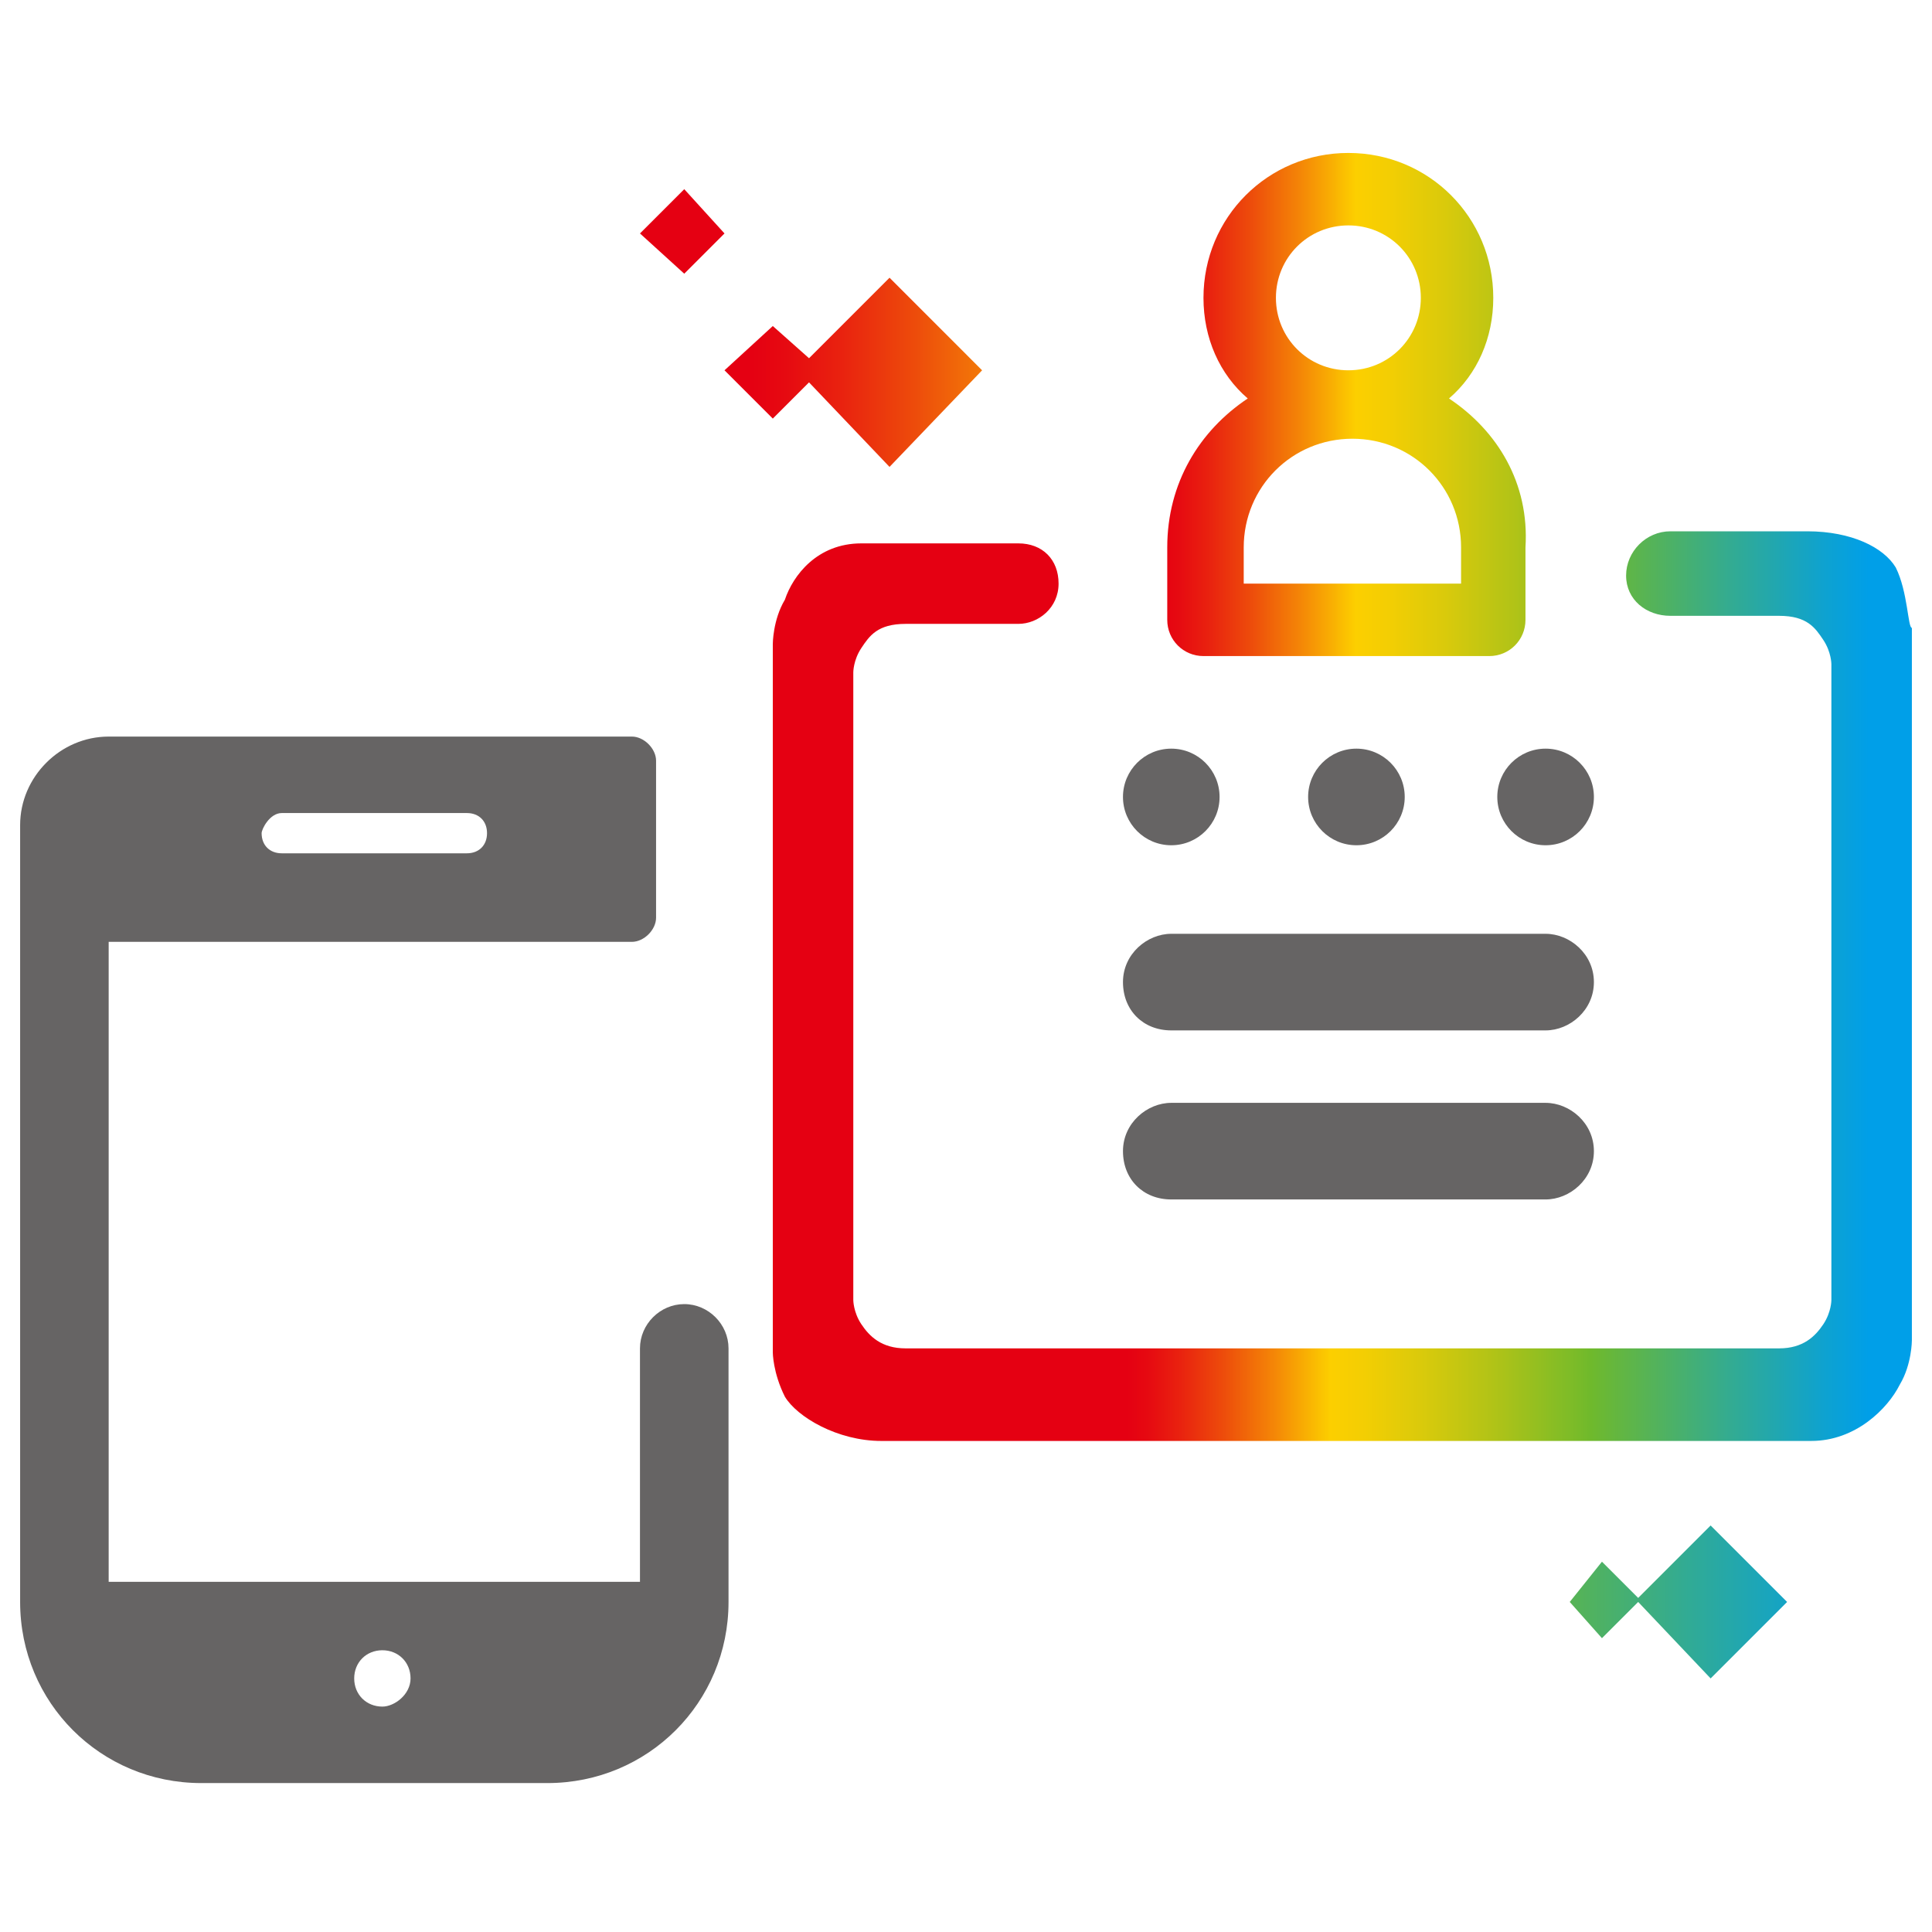
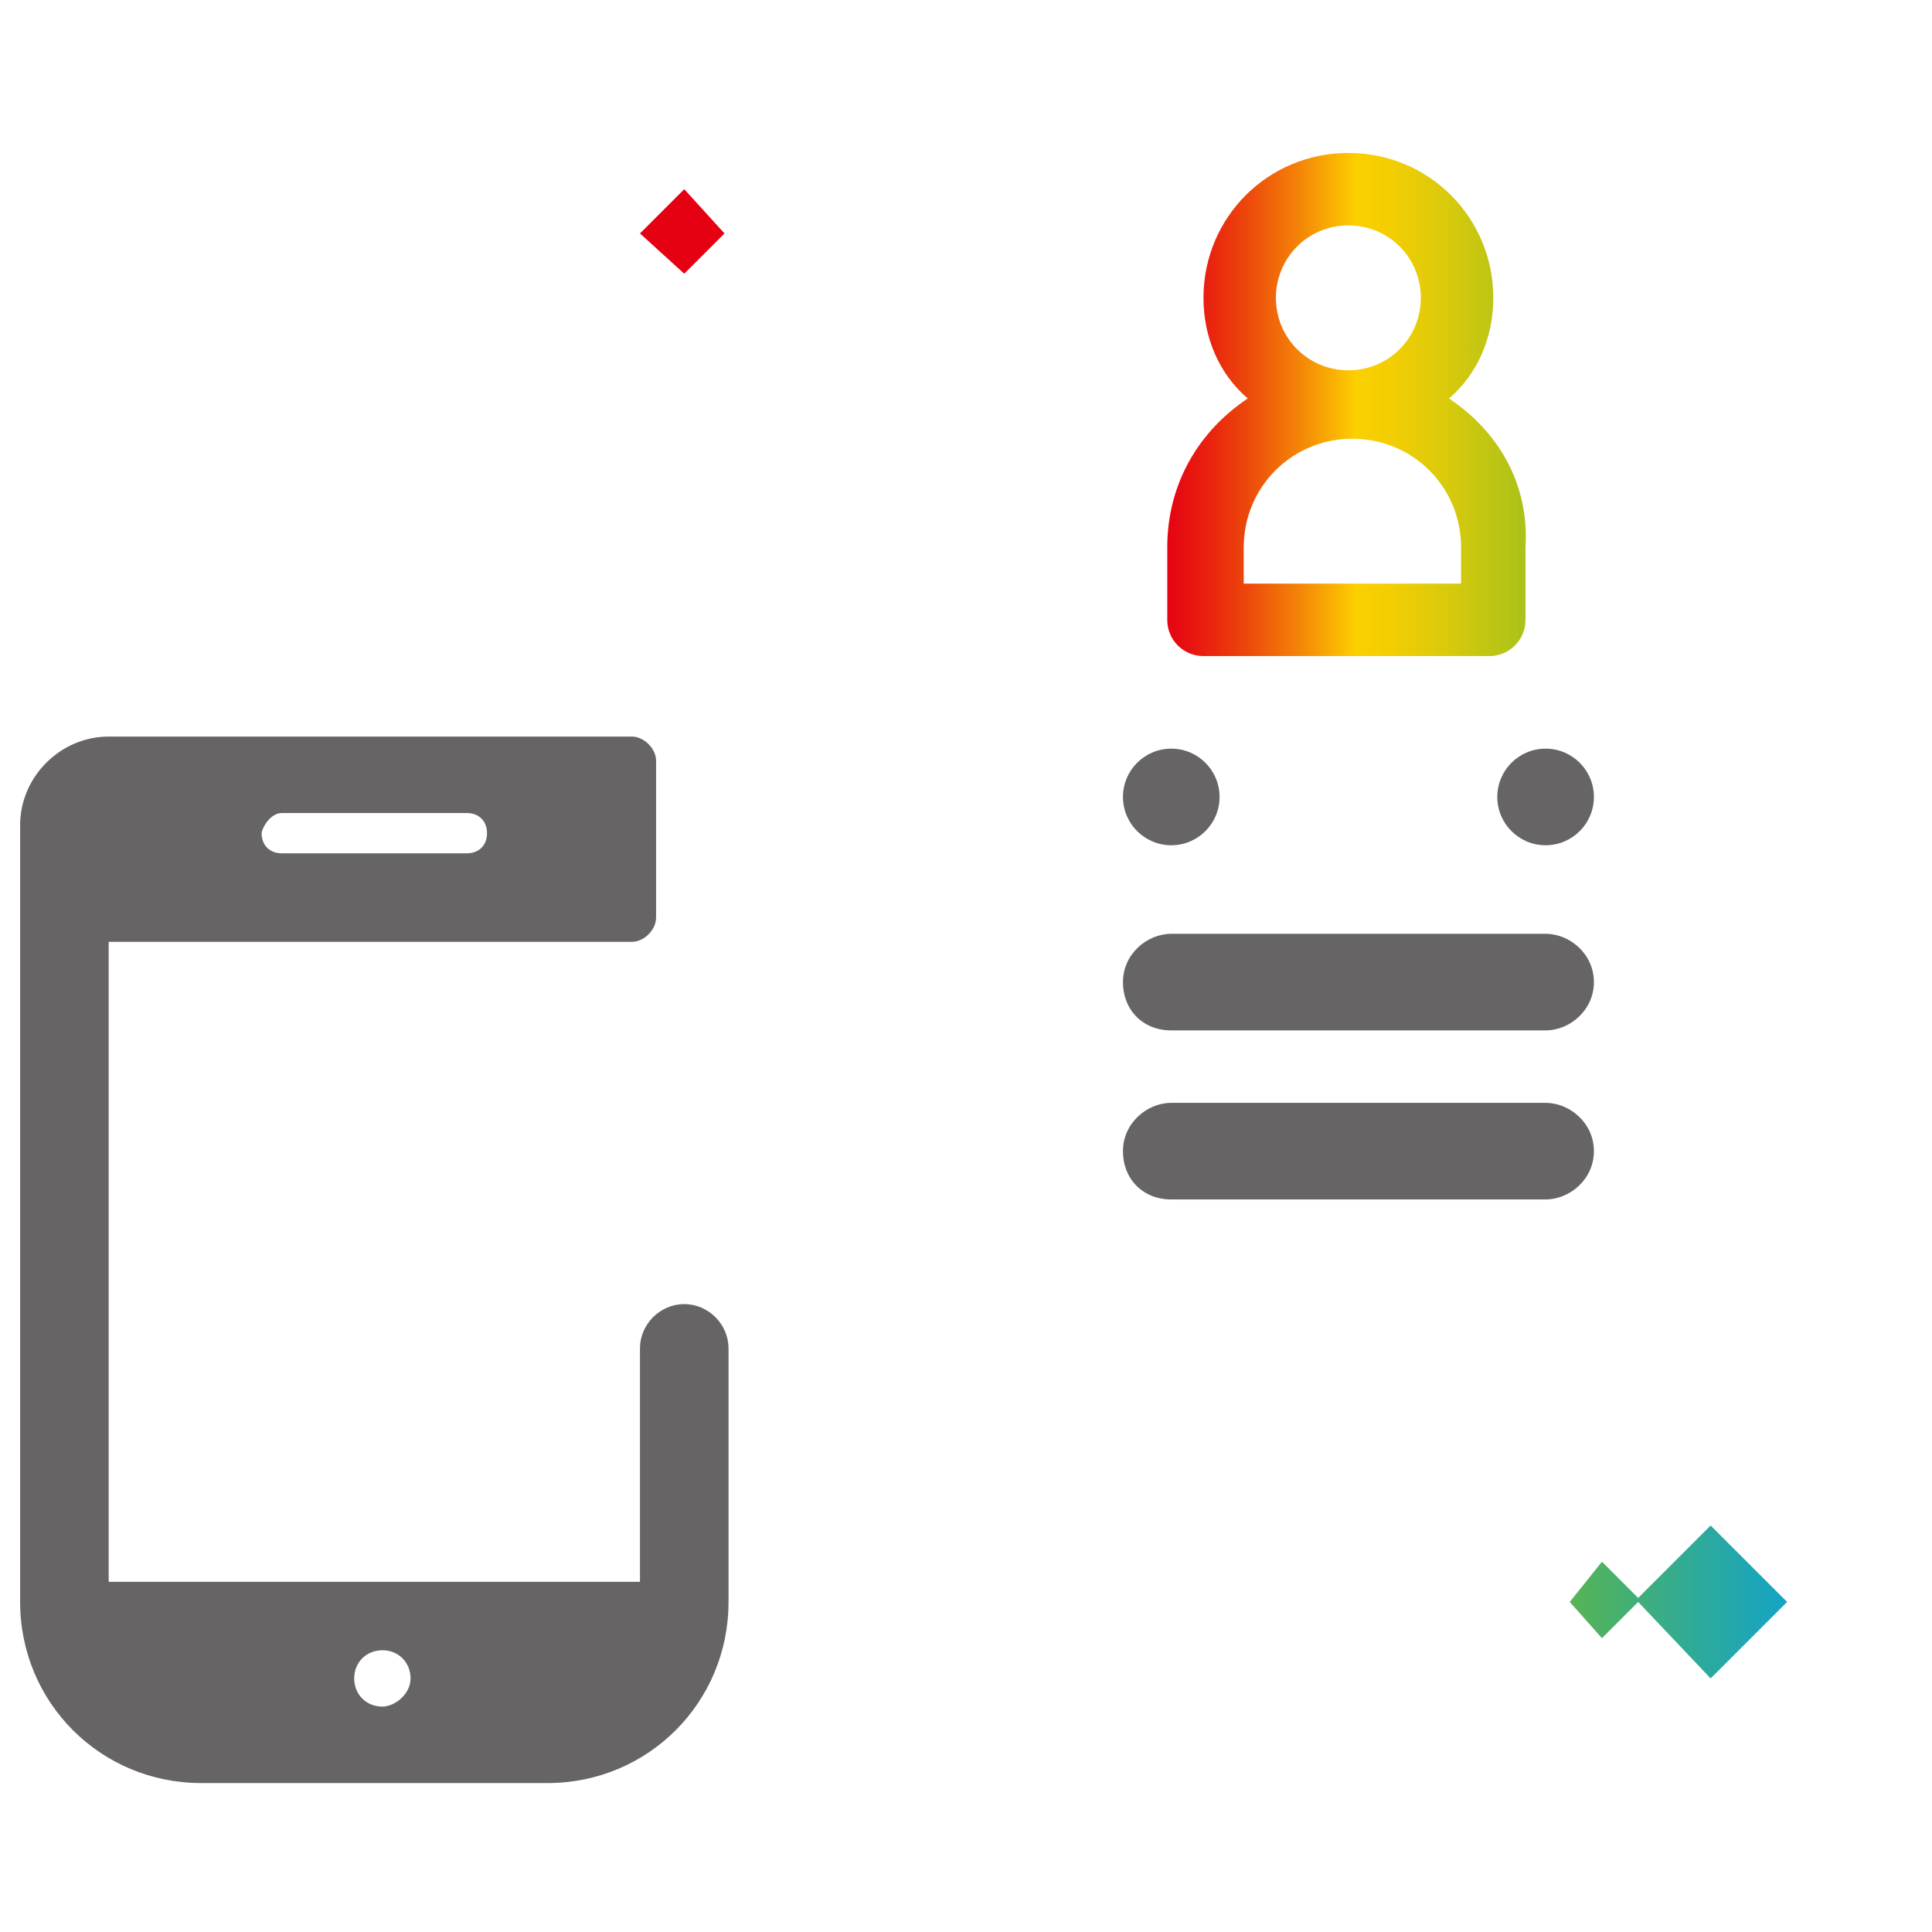
<svg xmlns="http://www.w3.org/2000/svg" version="1.1" id="圖層_1" x="0px" y="0px" viewBox="0 0 48 48" style="enable-background:new 0 0 48 48;" xml:space="preserve">
  <style type="text/css">
	.st0{fill:#666464;}
	.st1{fill:url(#SVGID_1_);}
	.st2{fill:url(#SVGID_2_);}
	.st3{fill:url(#SVGID_3_);}
	.st4{fill:url(#SVGID_4_);}
	.st5{fill:url(#SVGID_5_);}
</style>
  <g>
    <g>
      <g>
        <g>
          <g>
-             <circle class="st0" cx="33.7" cy="19.8" r="1.2" />
-           </g>
+             </g>
        </g>
        <g>
          <g>
            <circle class="st0" cx="38.4" cy="19.8" r="1.2" />
          </g>
        </g>
        <g>
          <g>
            <circle class="st0" cx="29.1" cy="19.8" r="1.2" />
          </g>
        </g>
        <g>
          <g>
            <path class="st0" d="M38.4,23.2h-9.3c-0.6,0-1.2,0.5-1.2,1.2s0.5,1.2,1.2,1.2h9.3c0.6,0,1.2-0.5,1.2-1.2S39,23.2,38.4,23.2z" />
          </g>
        </g>
        <g>
          <g>
            <path class="st0" d="M38.4,27.4h-9.3c-0.6,0-1.2,0.5-1.2,1.2s0.5,1.2,1.2,1.2h9.3c0.6,0,1.2-0.5,1.2-1.2S39,27.4,38.4,27.4z" />
          </g>
        </g>
      </g>
      <g>
        <linearGradient id="SVGID_1_" gradientUnits="userSpaceOnUse" x1="27.993" y1="25.55" x2="46.419" y2="25.55" gradientTransform="matrix(1 0 0 -1 0 50)">
          <stop offset="0" style="stop-color:#E50012" />
          <stop offset="2.720355e-02" style="stop-color:#E60911" />
          <stop offset="7.212701e-02" style="stop-color:#E9220F" />
          <stop offset="0.129" style="stop-color:#ED4B0B" />
          <stop offset="0.196" style="stop-color:#F48407" />
          <stop offset="0.271" style="stop-color:#FCCB00" />
          <stop offset="0.275" style="stop-color:#FCCF00" />
          <stop offset="0.321" style="stop-color:#F3CE03" />
          <stop offset="0.397" style="stop-color:#DACA0B" />
          <stop offset="0.494" style="stop-color:#B1C317" />
          <stop offset="0.608" style="stop-color:#79BB29" />
          <stop offset="0.626" style="stop-color:#6FB92C" />
          <stop offset="0.638" style="stop-color:#6BB833" />
          <stop offset="0.817" style="stop-color:#32AB93" />
          <stop offset="0.941" style="stop-color:#0EA2D0" />
          <stop offset="1" style="stop-color:#009FE8" />
        </linearGradient>
-         <path class="st1" d="M47.1,14.1c-0.3-0.5-1.1-0.9-2.2-0.9h-3.4c-0.6,0-1.1,0.5-1.1,1.1l0,0c0,0.6,0.5,1,1.1,1h2.7     c0.7,0,0.9,0.3,1.1,0.6c0.2,0.3,0.2,0.6,0.2,0.6v15.8c0,0,0,0.3-0.2,0.6s-0.5,0.6-1.1,0.6H22.5c-0.6,0-0.9-0.3-1.1-0.6     c-0.2-0.3-0.2-0.6-0.2-0.6V16.7c0,0,0-0.3,0.2-0.6c0.2-0.3,0.4-0.6,1.1-0.6h2.8c0.5,0,1-0.4,1-1l0,0c0-0.6-0.4-1-1-1h-3.9     c-1.1,0-1.7,0.8-1.9,1.4c-0.3,0.5-0.3,1.1-0.3,1.1v17.6c0,0,0,0.5,0.3,1.1c0.3,0.5,1.3,1.1,2.4,1.1H45c1.1,0,1.9-0.8,2.2-1.4     c0.3-0.5,0.3-1.1,0.3-1.1V15.6C47.4,15.6,47.4,14.7,47.1,14.1z" />
      </g>
      <g>
        <g>
          <linearGradient id="SVGID_2_" gradientUnits="userSpaceOnUse" x1="28.742" y1="40" x2="46.722" y2="40" gradientTransform="matrix(1 0 0 -1 0 50)">
            <stop offset="0" style="stop-color:#E50012" />
            <stop offset="2.720355e-02" style="stop-color:#E60911" />
            <stop offset="7.212701e-02" style="stop-color:#E9220F" />
            <stop offset="0.129" style="stop-color:#ED4B0B" />
            <stop offset="0.196" style="stop-color:#F48407" />
            <stop offset="0.271" style="stop-color:#FCCB00" />
            <stop offset="0.275" style="stop-color:#FCCF00" />
            <stop offset="0.321" style="stop-color:#F3CE03" />
            <stop offset="0.397" style="stop-color:#DACA0B" />
            <stop offset="0.494" style="stop-color:#B1C317" />
            <stop offset="0.608" style="stop-color:#79BB29" />
            <stop offset="0.626" style="stop-color:#6FB92C" />
            <stop offset="0.638" style="stop-color:#6BB833" />
            <stop offset="0.817" style="stop-color:#32AB93" />
            <stop offset="0.941" style="stop-color:#0EA2D0" />
            <stop offset="1" style="stop-color:#009FE8" />
          </linearGradient>
          <path class="st2" d="M36,9.9c0.7-0.6,1.1-1.5,1.1-2.5c0-2-1.6-3.6-3.6-3.6s-3.6,1.6-3.6,3.6c0,1,0.4,1.9,1.1,2.5      c-1.2,0.8-2,2.1-2,3.7v1.8c0,0.5,0.4,0.9,0.9,0.9H37c0.5,0,0.9-0.4,0.9-0.9v-1.8C38,12,37.2,10.7,36,9.9z M33.5,5.6      c1,0,1.8,0.8,1.8,1.8s-0.8,1.8-1.8,1.8s-1.8-0.8-1.8-1.8S32.5,5.6,33.5,5.6z M36.2,14.5h-5.3v-0.9c0-1.5,1.2-2.7,2.7-2.7      s2.7,1.2,2.7,2.7v0.9H36.2z" />
        </g>
      </g>
      <linearGradient id="SVGID_3_" gradientUnits="userSpaceOnUse" x1="21.854" y1="1551.75" x2="46.349" y2="1551.75" gradientTransform="matrix(1 0 0 1 0 -1512)">
        <stop offset="0" style="stop-color:#E50012" />
        <stop offset="2.720355e-02" style="stop-color:#E60911" />
        <stop offset="7.212701e-02" style="stop-color:#E9220F" />
        <stop offset="0.129" style="stop-color:#ED4B0B" />
        <stop offset="0.196" style="stop-color:#F48407" />
        <stop offset="0.271" style="stop-color:#FCCB00" />
        <stop offset="0.275" style="stop-color:#FCCF00" />
        <stop offset="0.321" style="stop-color:#F3CE03" />
        <stop offset="0.397" style="stop-color:#DACA0B" />
        <stop offset="0.494" style="stop-color:#B1C317" />
        <stop offset="0.608" style="stop-color:#79BB29" />
        <stop offset="0.626" style="stop-color:#6FB92C" />
        <stop offset="0.638" style="stop-color:#6BB833" />
        <stop offset="0.817" style="stop-color:#32AB93" />
        <stop offset="0.941" style="stop-color:#0EA2D0" />
        <stop offset="1" style="stop-color:#009FE8" />
      </linearGradient>
      <polygon class="st3" points="42.5,41.7 44.4,39.8 42.5,37.9 40.7,39.7 39.8,38.8 39,39.8 39.8,40.7 40.7,39.8   " />
      <g>
        <linearGradient id="SVGID_4_" gradientUnits="userSpaceOnUse" x1="18.586" y1="1521.2" x2="50.543" y2="1521.2" gradientTransform="matrix(1 0 0 1 0 -1512)">
          <stop offset="0" style="stop-color:#E50012" />
          <stop offset="2.720355e-02" style="stop-color:#E60911" />
          <stop offset="7.212701e-02" style="stop-color:#E9220F" />
          <stop offset="0.129" style="stop-color:#ED4B0B" />
          <stop offset="0.196" style="stop-color:#F48407" />
          <stop offset="0.271" style="stop-color:#FCCB00" />
          <stop offset="0.275" style="stop-color:#FCCF00" />
          <stop offset="0.321" style="stop-color:#F3CE03" />
          <stop offset="0.397" style="stop-color:#DACA0B" />
          <stop offset="0.494" style="stop-color:#B1C317" />
          <stop offset="0.608" style="stop-color:#79BB29" />
          <stop offset="0.626" style="stop-color:#6FB92C" />
          <stop offset="0.638" style="stop-color:#6BB833" />
          <stop offset="0.817" style="stop-color:#32AB93" />
          <stop offset="0.941" style="stop-color:#0EA2D0" />
          <stop offset="1" style="stop-color:#009FE8" />
        </linearGradient>
-         <polygon class="st4" points="20.1,8.9 19.2,8.1 18,9.2 19.2,10.4 20.1,9.5 22.1,11.6 24.4,9.2 22.1,6.9    " />
        <linearGradient id="SVGID_5_" gradientUnits="userSpaceOnUse" x1="18.586" y1="1517.7" x2="50.543" y2="1517.7" gradientTransform="matrix(1 0 0 1 0 -1512)">
          <stop offset="0" style="stop-color:#E50012" />
          <stop offset="2.720355e-02" style="stop-color:#E60911" />
          <stop offset="7.212701e-02" style="stop-color:#E9220F" />
          <stop offset="0.129" style="stop-color:#ED4B0B" />
          <stop offset="0.196" style="stop-color:#F48407" />
          <stop offset="0.271" style="stop-color:#FCCB00" />
          <stop offset="0.275" style="stop-color:#FCCF00" />
          <stop offset="0.321" style="stop-color:#F3CE03" />
          <stop offset="0.397" style="stop-color:#DACA0B" />
          <stop offset="0.494" style="stop-color:#B1C317" />
          <stop offset="0.608" style="stop-color:#79BB29" />
          <stop offset="0.626" style="stop-color:#6FB92C" />
          <stop offset="0.638" style="stop-color:#6BB833" />
          <stop offset="0.817" style="stop-color:#32AB93" />
          <stop offset="0.941" style="stop-color:#0EA2D0" />
          <stop offset="1" style="stop-color:#009FE8" />
        </linearGradient>
        <polygon class="st5" points="17,4.7 15.9,5.8 17,6.8 18,5.8    " />
      </g>
    </g>
    <path class="st0" d="M17,32.4c-0.6,0-1.1,0.5-1.1,1.1v5.8H2.7V23.4h13c0.3,0,0.6-0.3,0.6-0.6v-3.9c0-0.3-0.3-0.6-0.6-0.6h-13   c-1.2,0-2.2,1-2.2,2.2v19.3c0,2.5,2,4.5,4.5,4.5h8.6c2.5,0,4.5-2,4.5-4.5v-6.3C18.1,32.9,17.6,32.4,17,32.4z M7,20.2h4.6   c0.3,0,0.5,0.2,0.5,0.5s-0.2,0.5-0.5,0.5H7c-0.3,0-0.5-0.2-0.5-0.5C6.5,20.6,6.7,20.2,7,20.2z M9.5,42.4c-0.4,0-0.7-0.3-0.7-0.7   S9.1,41,9.5,41s0.7,0.3,0.7,0.7S9.8,42.4,9.5,42.4z" />
  </g>
</svg>